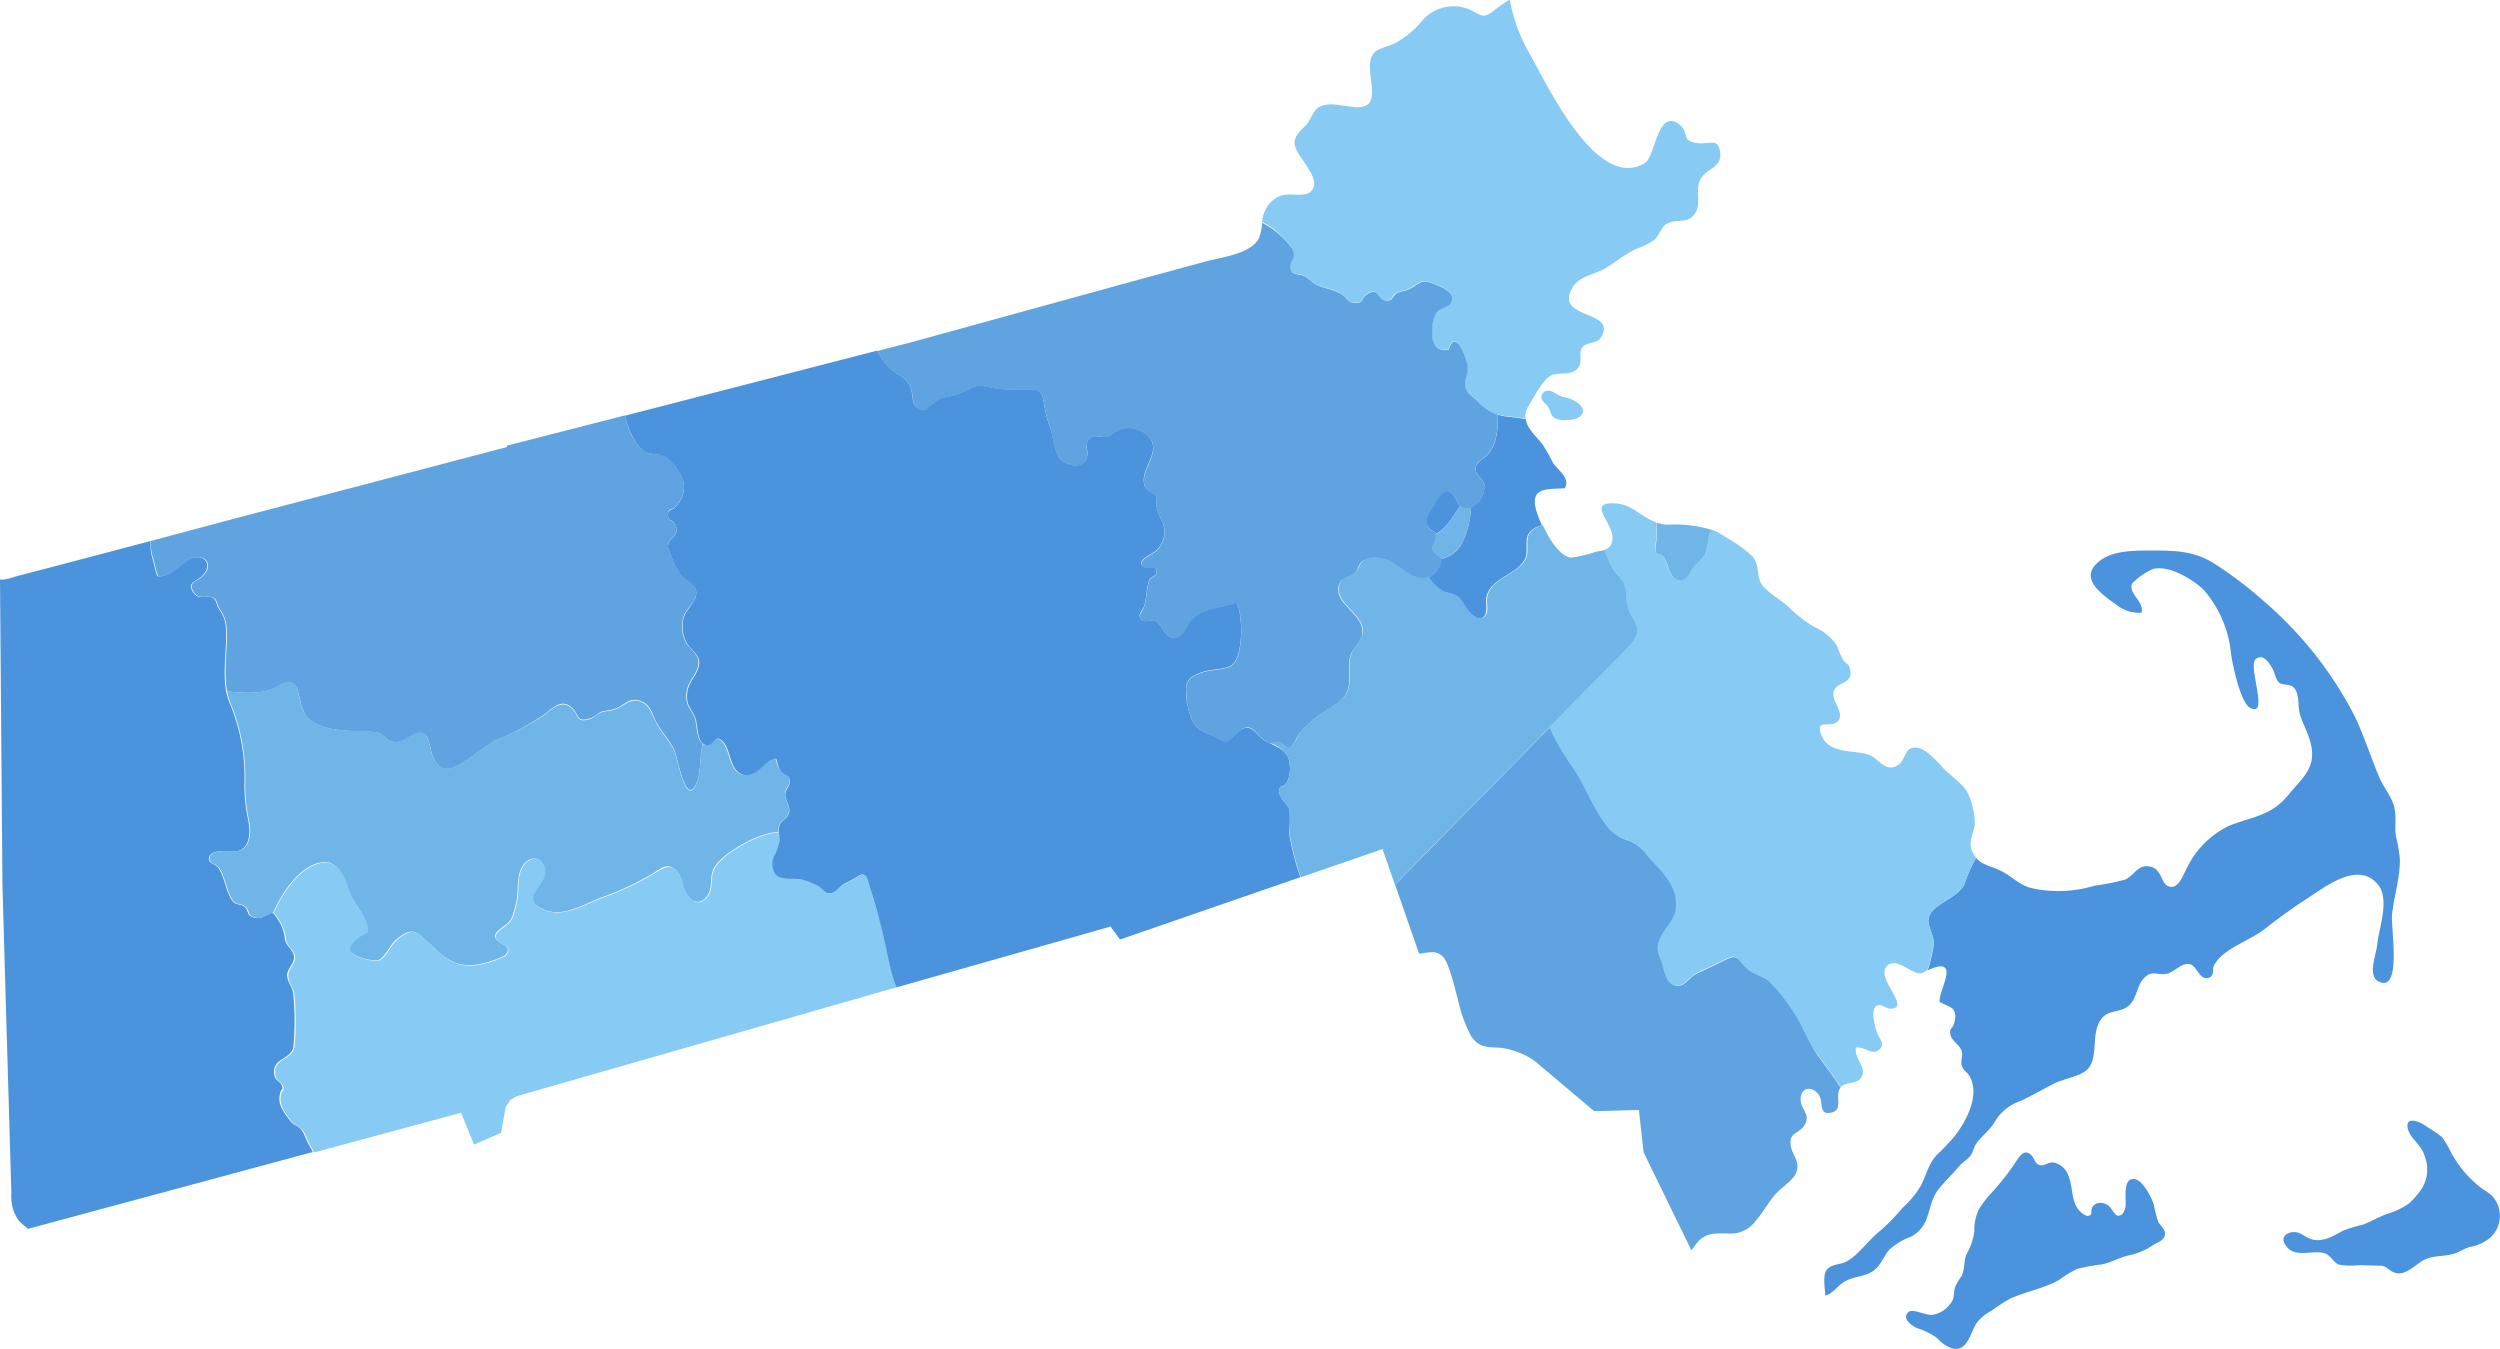
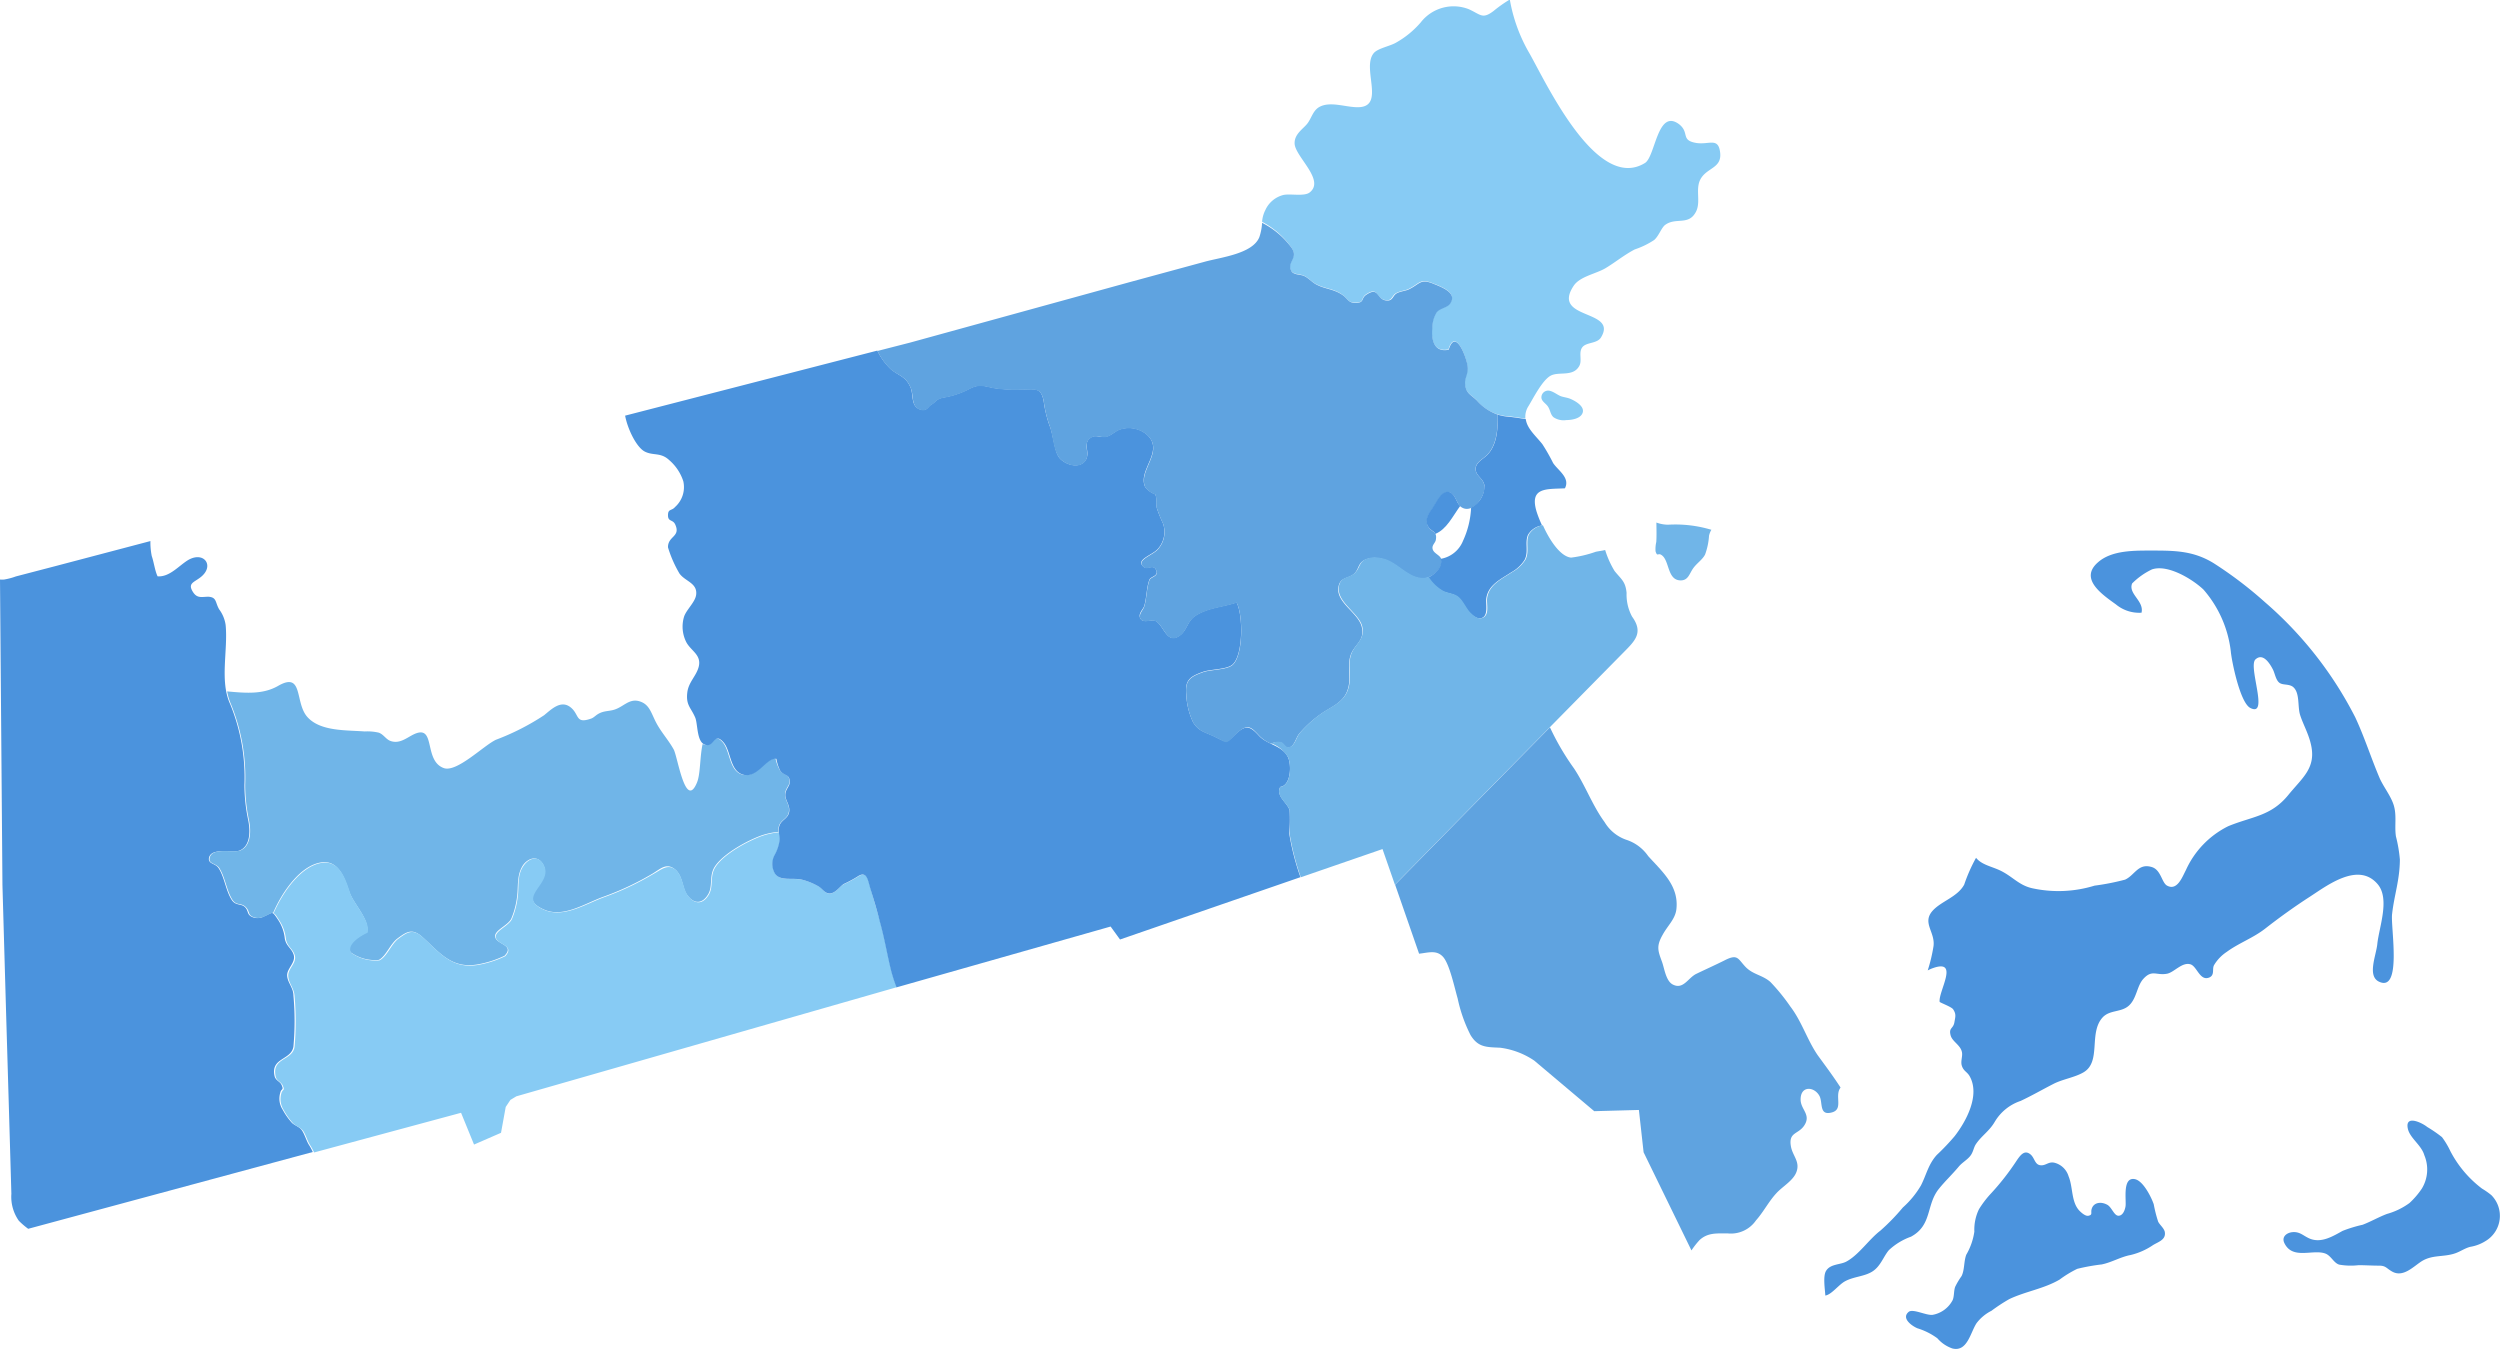
<svg xmlns="http://www.w3.org/2000/svg" viewBox="0 0 265.91 143.5">
  <defs>
    <style>.a{fill:#4b93dd;}.b{fill:#5fa3e0;}.c{fill:#70b5e8;}.d{fill:#87cbf4;}</style>
  </defs>
  <path class="a" d="M229.55,129.94a14.32,14.32,0,0,1-.47-1.85c-.26-.76-1.12-2.49-2-2.67-1.36-.28-.9,2.23-1,2.89-.06.39-.28,1-.75,1s-.72-.92-1.2-1.17c-.68-.37-1.47-.24-1.66.48-.1.39.13.59-.33.69-.29.07-.68-.26-.87-.44-1-.92-.75-2.57-1.25-3.76a2.11,2.11,0,0,0-1.51-1.44c-.64-.14-.91.34-1.49.27s-.6-.73-1-1.11c-.65-.59-1.09,0-1.47.54a26.72,26.72,0,0,1-2.89,3.69,10.76,10.76,0,0,0-1.17,1.56A5,5,0,0,0,210,131a6.81,6.81,0,0,1-.86,2.46c-.27.72-.17,1.61-.5,2.27a8,8,0,0,0-.68,1.14c-.16.45-.09,1-.27,1.42a3,3,0,0,1-2.12,1.56c-.66.1-2.12-.69-2.56-.31-.82.69.38,1.51.93,1.74a7.11,7.11,0,0,1,2.13,1.07,3.68,3.68,0,0,0,1.6,1.08c1.59.39,1.91-1.71,2.57-2.7a4.57,4.57,0,0,1,1.58-1.31,18.64,18.64,0,0,1,1.89-1.24c1.75-.83,3.69-1.1,5.36-2.08a11.82,11.82,0,0,1,1.87-1.14,21,21,0,0,1,2.61-.47c1.07-.22,2-.8,3.06-1a7.19,7.19,0,0,0,2.4-1.06c.55-.34,1.42-.57,1.24-1.43C230.14,130.6,229.71,130.27,229.55,129.94Z" />
  <path class="a" d="M260.63,122.44a8.51,8.51,0,0,0-.89-1.49,14,14,0,0,0-1.57-1.08c-.55-.45-2.4-1.35-2.06.19.22,1,1.44,1.73,1.75,2.81a3.92,3.92,0,0,1-.26,3.55,8.52,8.52,0,0,1-1.32,1.54,7.42,7.42,0,0,1-2.4,1.16c-.89.34-1.72.82-2.58,1.15a14.53,14.53,0,0,0-2.13.65c-1,.55-2.21,1.31-3.43.85-.73-.28-1.08-.8-1.94-.71-.59.07-1.15.5-.82,1.17.87,1.78,3,.63,4.32,1.09.64.22.9,1,1.5,1.19a7.08,7.08,0,0,0,2.06.06c.71,0,1.46.05,2.19.05s.78.29,1.39.63c1.16.65,2.22-.5,3.11-1.08,1.14-.73,2.34-.44,3.56-.85.55-.18,1.05-.55,1.63-.7a4.38,4.38,0,0,0,1.62-.61,3.12,3.12,0,0,0,.63-4.89,8.11,8.11,0,0,0-1-.7A11.86,11.86,0,0,1,260.63,122.44Z" />
  <path class="a" d="M32.07,120.17c-.23-.31-.69-.45-1-.72a7.05,7.05,0,0,1-1-1.41,2.17,2.17,0,0,1-.26-1.81c.1-.48.41-.23.14-.83-.16-.37-.63-.47-.74-.92-.47-2,1.78-1.69,2-3.17a29.73,29.73,0,0,0,0-5.42c0-.84-.66-1.41-.67-2.16s1-1.4.67-2.25c-.24-.66-.79-.86-.92-1.67a4.36,4.36,0,0,0-.73-2c-.66-1-.53-.75-1.5-.33a1.43,1.43,0,0,1-1.18.08c-.66-.26-.41-.66-.82-1.07s-1-.12-1.42-.78c-.64-1-.76-2.43-1.41-3.4-.34-.5-1.13-.4-1-1.08.27-1.14,2.55-.46,3.27-.77,1.19-.52,1.11-2.19.9-3.23a18,18,0,0,1-.4-3.75,20.57,20.57,0,0,0-1.52-8.59c-1.13-2.46-.22-5.7-.48-8.41a3.65,3.65,0,0,0-.69-1.67c-.43-.74-.24-1.28-1.14-1.34-.69,0-1.19.22-1.65-.51-.56-.89.06-1,.73-1.5,1.64-1.19.51-2.86-1.19-1.92-1,.58-2,1.86-3.3,1.76-.3-.65-.38-1.47-.62-2.16A7.44,7.44,0,0,1,16,57.55L5.87,60.22,1.69,61.31a6.89,6.89,0,0,1-1.24.33,2.12,2.12,0,0,1-.45,0L.26,94.14q.2,7,.4,14,.28,9.42.55,18.84A4.42,4.42,0,0,0,2,129.84,7.82,7.82,0,0,0,3,130.7l30.27-8.17a6,6,0,0,0-.45-.82C32.55,121.23,32.37,120.57,32.07,120.17Z" />
-   <path class="b" d="M29.58,73c2.74-1.58,1.8,1.86,3.13,3.31s4,1.38,6.09,1.53a5.28,5.28,0,0,1,1.5.13c.52.19.75.7,1.24.88,1,.36,1.77-.38,2.54-.73,2.31-1,1,2.78,3.09,3.6,1.37.53,4.27-2.42,5.6-3A25.73,25.73,0,0,0,57.89,76c.83-.64,1.74-1.65,2.78-.86s.49,1.83,2.22,1.22c.37-.12.67-.46,1-.62s1-.17,1.5-.34c1-.32,1.45-1.23,2.63-.88s1.28,1.31,1.77,2.25,1.33,1.85,1.88,2.88c.42.77,1.25,6.51,2.48,3.5.37-.91.29-2.68.59-4.07-.71-.46-.6-2.19-.88-2.81-.45-1-1-1.3-.84-2.62.12-1.14,1-1.76,1.22-2.78.31-1.26-.82-1.67-1.32-2.6a3.65,3.65,0,0,1-.18-2.78C73,64.76,74,64,74.05,63.19c.12-1.26-1.19-1.39-1.78-2.22a12.73,12.73,0,0,1-1.22-2.78c0-1.21,1.36-1.11.78-2.41-.25-.56-.79-.17-.78-1s.39-.45.75-.88a2.84,2.84,0,0,0,.88-2.74,5,5,0,0,0-1.51-2.26c-.9-.84-1.6-.38-2.59-.9s-1.83-2.41-2.09-3.82l-12.4,3.18a.5.5,0,0,1-.17,0l0,.19-9.31,2.45-20,5.25L16,57.55a7.44,7.44,0,0,0,.22,1.59c.24.69.32,1.51.62,2.16,1.29.1,2.25-1.18,3.3-1.76,1.7-.94,2.83.73,1.19,1.92-.67.49-1.29.61-.73,1.5.46.73,1,.47,1.65.51.9.06.71.6,1.14,1.34a3.65,3.65,0,0,1,.69,1.67c.21,2.24-.35,4.84.08,7.07C26.06,73.72,27.94,73.91,29.58,73Z" />
  <path class="c" d="M34.33,91.71c1.82-.16,2.4,2,2.85,3.23s2.16,2.91,1.85,4.22c-.69.29-2.29,1.26-1.74,2.13a4.45,4.45,0,0,0,3,.81c.75-.37,1.22-1.72,2-2.29,1-.75,1.59-1.09,2.66-.12,1.76,1.58,3.07,3.4,5.9,2.88a11,11,0,0,0,2.81-.91c1.18-1.22-1-1.19-1-2.1,0-.65,1.41-1.15,1.73-1.87a8.84,8.84,0,0,0,.65-2.75c.07-1.08,0-2.09.65-3,.53-.67,1.5-1,2.07,0,1.09,2-3,3.39,0,4.76,2.09,1,4.38-.58,6.4-1.31a29.93,29.93,0,0,0,5.25-2.47c.87-.53,1.48-1.16,2.35-.48s.79,2,1.31,2.73c.64.91,1.54,1.09,2.22,0,.58-.92.09-2,.74-3,.91-1.38,3.4-2.73,4.88-3.28a7.52,7.52,0,0,1,1.91-.41,1.32,1.32,0,0,1,.06-.71c.24-.58.86-.71,1-1.31.22-.75-.36-1.26-.38-1.91s.49-1,.47-1.37c0-.94-.53-.61-1-1.22a4.45,4.45,0,0,1-.48-1.26c-1.09-.11-2,2.05-3.48,1.7s-1.32-2.54-2.16-3.47c-1.07-1.19-1,.78-2.06.22l-.06,0c-.3,1.39-.22,3.16-.59,4.07-1.23,3-2.06-2.73-2.48-3.5-.55-1-1.34-1.84-1.88-2.88s-.7-1.93-1.77-2.25-1.66.56-2.63.88c-.5.17-1,.13-1.5.34s-.66.5-1,.62c-1.73.61-1.21-.45-2.22-1.22s-2,.22-2.78.86a25.73,25.73,0,0,1-5.12,2.61c-1.33.62-4.23,3.57-5.6,3-2.12-.82-.78-4.64-3.09-3.6-.77.35-1.54,1.09-2.54.73-.49-.18-.72-.69-1.24-.88a5.28,5.28,0,0,0-1.5-.13c-2-.15-4.71,0-6.09-1.53s-.39-4.89-3.13-3.31c-1.64.94-3.52.75-5.41.58a5.94,5.94,0,0,0,.4,1.34,20.57,20.57,0,0,1,1.52,8.59,18,18,0,0,0,.4,3.75c.21,1,.29,2.71-.9,3.23-.72.31-3-.37-3.27.77-.17.68.62.58,1,1.08.65,1,.77,2.39,1.41,3.4.43.66.93.29,1.42.78s.16.81.82,1.07a1.43,1.43,0,0,0,1.18-.08c.53-.23.73-.41.91-.37C30.06,94.74,32.08,91.91,34.33,91.71Z" />
  <path class="d" d="M94.8,103.17c-.42-1.72-.7-3.46-1.19-5.17-.33-1.17-.69-2.33-1-3.49-.27-.9-.36-1.94-1.37-1.26a13.18,13.18,0,0,1-1.47.79c-.47.25-.87.91-1.42,1s-.81-.49-1.25-.75a7,7,0,0,0-1.74-.71c-1-.26-2.56.26-3-.86a2,2,0,0,1,.06-1.75,4.43,4.43,0,0,0,.53-1.53,4.64,4.64,0,0,0-.06-.91,7.52,7.52,0,0,0-1.91.41c-1.48.55-4,1.9-4.88,3.28-.65,1-.16,2.09-.74,3-.68,1.09-1.58.91-2.22,0-.52-.74-.51-2.1-1.31-2.73s-1.48,0-2.35.48a29.93,29.93,0,0,1-5.25,2.47c-2,.73-4.31,2.26-6.4,1.31-3-1.37,1.09-2.74,0-4.76-.57-1.06-1.54-.7-2.07,0-.7.92-.58,1.93-.65,3a8.84,8.84,0,0,1-.65,2.75c-.32.72-1.7,1.22-1.73,1.87,0,.91,2.15.88,1,2.1a11,11,0,0,1-2.81.91c-2.83.52-4.14-1.3-5.9-2.88-1.07-1-1.66-.63-2.66.12-.75.57-1.22,1.92-2,2.29a4.45,4.45,0,0,1-3-.81c-.55-.87,1.05-1.84,1.74-2.13.31-1.31-1.43-3-1.85-4.22s-1-3.39-2.85-3.23c-2.25.2-4.27,3-5.31,5.4.15,0,.29.23.59.7a4.36,4.36,0,0,1,.73,2c.13.81.68,1,.92,1.67.32.85-.69,1.45-.67,2.25s.63,1.32.67,2.16a29.73,29.73,0,0,1,0,5.42c-.23,1.48-2.48,1.12-2,3.17.11.45.58.55.74.92.27.6,0,.35-.14.83a2.17,2.17,0,0,0,.26,1.81,7.05,7.05,0,0,0,1,1.41c.27.27.73.41,1,.72s.48,1.06.77,1.54a6,6,0,0,1,.45.82l15.63-4.22,1.38,3.38,2.87-1.25.5-2.75.5-.75.63-.38.87-.25L95.4,105A16.09,16.09,0,0,1,94.8,103.17Z" />
  <path class="a" d="M137.17,86.19c-.23-.83-1.49-1.49-1-2.49,1.16-.15,1.2-2.36.83-3.15-.57-1.24-2.2-1.33-3.07-2.27S132.59,77,131.51,78s-.85,1.08-2.21.4c-1-.52-1.79-.56-2.4-1.59a7.63,7.63,0,0,1-.73-3c-.14-1.5.43-1.86,1.75-2.34.8-.3,2.48-.24,3.13-.75,1.2-.94,1.18-5.36.47-6.65-1.47.51-3,.53-4.35,1.4-.89.56-.9,1.53-1.65,2.09-1.4,1.06-1.7-1-2.59-1.51-.41-.22-1.27.28-1.61-.23s.27-1,.38-1.36c.27-.88.24-2,.56-2.81.14-.36,1.07-.36.67-1.1-.3-.54-.9.05-1.26-.24-1-.76.87-1.24,1.47-1.91a2.74,2.74,0,0,0,.57-2.71,15.84,15.84,0,0,1-.66-1.63c-.1-.49,0-1-.15-1.48a2.45,2.45,0,0,1-1.08-.76c-.9-1.78,2.14-3.88.13-5.63a3,3,0,0,0-2.8-.53c-.55.18-.91.64-1.48.78s-1-.17-1.47,0c-1.26.6-.07,1.7-.8,2.6s-2.26.29-2.76-.4-.62-2.46-1-3.36a12.59,12.59,0,0,1-.63-2.61c-.28-1.53-.91-1.25-2.35-1.25a14.82,14.82,0,0,1-3-.16c-1.14-.24-1.58-.46-2.75.19a9,9,0,0,1-2.65.84c-.77.21-.61.37-1.22.75-.39.24-.45.73-1.16.51-1-.32-.72-1.48-1-2.26-.48-1.24-1.24-1.3-2.1-2a6.69,6.69,0,0,1-1.46-2L66.49,44.21c.26,1.41,1.2,3.36,2.09,3.82s1.69.06,2.59.9a5,5,0,0,1,1.51,2.26,2.84,2.84,0,0,1-.88,2.74c-.36.43-.75.16-.75.88s.53.41.78,1c.58,1.3-.8,1.2-.78,2.41A12.73,12.73,0,0,0,72.27,61c.59.83,1.9,1,1.78,2.22-.07.79-1,1.57-1.28,2.34A3.65,3.65,0,0,0,73,68.31c.5.93,1.63,1.34,1.32,2.6-.25,1-1.1,1.64-1.22,2.78-.15,1.32.39,1.57.84,2.62.28.64.16,2.46.94,2.85,1.1.56,1-1.41,2.06-.22.84.93.66,3.11,2.16,3.47s2.39-1.81,3.48-1.7A4.45,4.45,0,0,0,83,82c.48.61,1,.28,1,1.22,0,.41-.49.77-.47,1.37s.6,1.16.38,1.91c-.18.6-.8.73-1,1.31s.06,1.08,0,1.62a4.43,4.43,0,0,1-.53,1.53,2,2,0,0,0-.06,1.75c.45,1.12,2,.6,3,.86a7,7,0,0,1,1.74.71c.44.26.7.8,1.25.75s1-.71,1.42-1a13.18,13.18,0,0,0,1.47-.79c1-.68,1.1.36,1.37,1.26.36,1.16.72,2.32,1,3.49.49,1.71.77,3.45,1.19,5.17a16.09,16.09,0,0,0,.6,1.86l22.77-6.47,1,1.38,19.19-6.63a26.46,26.46,0,0,1-1.19-4.62A19,19,0,0,0,137.17,86.19Z" />
  <path class="d" d="M137.32,26.28c.82,1.15-.49,1.51,0,2.5.21.43,1,.37,1.35.53.49.23.81.63,1.25.88,1,.54,1.89.47,2.85,1.15.54.38.61.87,1.4.85,1,0,.53-.48,1.13-.88,1.42-.95,1,.63,2.25.62.56,0,.5-.54,1-.78s.91-.23,1.31-.43c1.16-.58,1.18-1.15,2.59-.57,1,.39,2.57,1,1.75,2.13-.3.42-1.06.47-1.41.9a3.07,3.07,0,0,0-.46,1.63c-.14,1.26.15,2.67,1.73,2.35.74-2.36,1.87.81,2,1.65s-.31,1.29-.25,2c.08,1,.57,1.09,1.25,1.75a4.67,4.67,0,0,0,3.4,1.72c.61.06,1.2.16,1.79.25a2.05,2.05,0,0,1,.33-1.34c.53-.88,1.43-2.67,2.3-3.2s2.41.15,3.09-1.05c.35-.6-.1-1.43.33-2s1.59-.36,2-1.07c1.81-3-5.34-1.82-2.92-5.47.66-1,2.37-1.27,3.38-1.87s2-1.42,3.12-2a8.74,8.74,0,0,0,2.06-1c.5-.42.77-1.32,1.19-1.62,1.14-.82,2.47.11,3.25-1.37.59-1.11-.15-2.53.58-3.63s2.2-1.07,2-2.7-1.16-.8-2.51-1c-1.74-.28-.7-1.09-1.86-2-2.31-1.71-2.51,3.45-3.63,4.13-5.2,3.19-10.68-8.92-12.37-11.82a17.14,17.14,0,0,1-2-5.57,13.86,13.86,0,0,0-1.73,1.22c-1.19.9-1.35.39-2.63-.19a4.42,4.42,0,0,0-5.12,1.41,9.8,9.8,0,0,1-2.63,2.15c-.63.37-1.95.6-2.37,1.12-1.27,1.55,1.14,5.47-1.41,5.73-1.34.13-3.15-.71-4.39,0-.67.39-.82,1.2-1.26,1.76s-1.37,1.1-1.35,2.09c0,1.38,3.3,3.91,1.6,5.23-.59.46-2.12.09-2.84.28a2.88,2.88,0,0,0-1.88,1.61,3.24,3.24,0,0,0-.34,1.23A8.85,8.85,0,0,1,137.32,26.28Z" />
  <path class="d" d="M164.85,41.57A.72.72,0,0,0,164,42c-.22.61.35.82.63,1.22s.26.85.61,1.16a1.92,1.92,0,0,0,1.37.3c.52,0,1.39-.13,1.67-.65.41-.73-.66-1.35-1.21-1.59-.31-.14-.65-.17-1-.28S165.28,41.67,164.85,41.57Z" />
  <path class="b" d="M136.26,79c.23.07.43.5.66.52.73.06.87-1,1.27-1.48a12.42,12.42,0,0,1,2.61-2.3c1.17-.73,2.28-1.19,2.62-2.66.25-1-.08-2.14.17-3.16.32-1.35,1.63-1.66,1.25-3.24s-3-2.69-2.42-4.49c.28-.88,1.24-.63,1.77-1.34.36-.47.32-1,1-1.31a2.58,2.58,0,0,1,1.59-.13c1.76.22,2.91,2.25,4.7,2.11.83-.07,2.13-1.11,1.8-2.09-.13-.39-.76-.56-.89-1s.27-.66.33-1c.18-1-.49-.77-.84-1.49s.23-1.45.56-1.92.87-1.74,1.61-1.67.84,1.2,1.35,1.57c1.23.87,2.7-1.22,2.48-2.32-.14-.72-.82-.94-.92-1.58-.12-.82.79-1.18,1.25-1.67,1-1.08,1.11-2.71,1.1-4.25a5.18,5.18,0,0,1-2.22-1.5c-.68-.66-1.17-.75-1.25-1.75-.06-.71.4-1.11.25-2s-1.28-4-2-1.65c-1.58.32-1.87-1.09-1.73-2.35a3.07,3.07,0,0,1,.46-1.63c.35-.43,1.11-.48,1.41-.9.82-1.14-.79-1.74-1.75-2.13-1.41-.58-1.43,0-2.59.57-.4.2-.87.2-1.31.43s-.41.78-1,.78c-1.22,0-.83-1.57-2.25-.62-.6.4-.16.84-1.13.88-.79,0-.86-.47-1.4-.85-1-.68-1.87-.61-2.85-1.15-.44-.25-.76-.65-1.25-.88-.33-.16-1.14-.1-1.35-.53-.49-1,.82-1.35,0-2.5a8.85,8.85,0,0,0-3.11-2.62,5.65,5.65,0,0,1-.29,1.52c-.71,1.79-4.14,2.15-5.85,2.63L120.19,30,96.8,36.44l-3.47.89a6.69,6.69,0,0,0,1.46,2c.86.67,1.62.73,2.1,2,.31.78,0,1.94,1,2.26.71.22.77-.27,1.16-.51.61-.38.45-.54,1.22-.75a9,9,0,0,0,2.65-.84c1.17-.65,1.61-.43,2.75-.19a14.82,14.82,0,0,0,3,.16c1.44,0,2.07-.28,2.35,1.25a12.59,12.59,0,0,0,.63,2.61c.34.9.4,2.6,1,3.36s2.08,1.24,2.76.4-.46-2,.8-2.6c.42-.19,1,.09,1.47,0s.93-.6,1.48-.78a3,3,0,0,1,2.8.53c2,1.75-1,3.85-.13,5.63a2.45,2.45,0,0,0,1.08.76c.14.49,0,1,.15,1.48a15.84,15.84,0,0,0,.66,1.63,2.74,2.74,0,0,1-.57,2.71c-.6.67-2.42,1.15-1.47,1.91.36.29,1-.3,1.26.24.4.74-.53.74-.67,1.1-.32.83-.29,1.93-.56,2.81-.11.39-.69.9-.38,1.36s1.2,0,1.61.23c.89.49,1.19,2.57,2.59,1.51.75-.56.76-1.53,1.65-2.09,1.4-.87,2.88-.89,4.35-1.4.71,1.29.73,5.71-.47,6.65-.65.51-2.33.45-3.13.75-1.32.48-1.89.84-1.75,2.34a7.63,7.63,0,0,0,.73,3c.61,1,1.37,1.07,2.4,1.59,1.36.68,1,.76,2.21-.4s1.57-.69,2.45.25a3.9,3.9,0,0,0,1.23.82A1.44,1.44,0,0,1,136.26,79Z" />
  <path class="a" d="M155.31,53.82c-.46-.4-.53-1.45-1.3-1.51s-1.25,1.16-1.61,1.67-.9,1.21-.56,1.92c.25.53.68.52.82.89C153.88,56.3,154.52,54.89,155.31,53.82Z" />
-   <path class="c" d="M155.61,57.5a9.35,9.35,0,0,0,.86-3.53,1.09,1.09,0,0,1-1.11-.09l-.05-.06c-.79,1.07-1.43,2.48-2.65,3a1.14,1.14,0,0,1,0,.6c-.06.37-.47.53-.33,1s.76.58.89,1v0A3.11,3.11,0,0,0,155.61,57.5Z" />
  <path class="a" d="M153.43,62.87c.47.24,1.09.27,1.49.54.61.4.9,1.29,1.42,1.8.33.31.91.79,1.42.44s.27-1.41.32-1.94c.17-1.5,1.56-2.1,2.67-2.84a3.88,3.88,0,0,0,1.41-1.32c.46-.87,0-1.8.36-2.66a2.07,2.07,0,0,1,1.5-1,12.73,12.73,0,0,1-.57-1.43c-.81-2.65,1-2.42,3-2.52.59-1.13-.75-1.91-1.26-2.7a20.49,20.49,0,0,0-1.14-2c-.69-.87-1.64-1.66-1.76-2.66-.59-.09-1.18-.19-1.79-.25a5.07,5.07,0,0,1-1.18-.22c0,1.54-.08,3.17-1.1,4.25-.46.49-1.37.85-1.25,1.67.1.64.78.86.92,1.58A2.6,2.6,0,0,1,156.47,54a9.35,9.35,0,0,1-.86,3.53,3.11,3.11,0,0,1-2.37,1.91c.26.82-.6,1.66-1.37,2A4.42,4.42,0,0,0,153.43,62.87Z" />
  <path class="c" d="M176.17,57.64a3.44,3.44,0,0,0-.08,1c.21.65.25.1.67.42.81.59.58,2.57,1.91,2.67.88.06,1-.67,1.4-1.25s1-.93,1.29-1.5a7.13,7.13,0,0,0,.42-2,2.08,2.08,0,0,1,.25-.63,13.32,13.32,0,0,0-4.61-.54,3.7,3.7,0,0,1-1.24-.23C176.19,56.27,176.21,57,176.17,57.64Z" />
  <path class="c" d="M169.91,72.21l2.77-2.81c1.19-1.21,2.17-2.09.91-3.82a4.94,4.94,0,0,1-.58-2.52c-.12-1.24-.57-1.44-1.28-2.33a9.84,9.84,0,0,1-1-2.23c-.29.08-.63.11-1,.19a12.41,12.41,0,0,1-2.62.62c-1.16-.11-2.32-1.91-3-3.44a2.07,2.07,0,0,0-1.5,1c-.36.86.1,1.79-.36,2.66a3.88,3.88,0,0,1-1.41,1.32c-1.11.74-2.5,1.34-2.67,2.84-.05.53.23,1.56-.32,1.94s-1.09-.13-1.42-.44c-.52-.51-.81-1.4-1.42-1.8-.4-.27-1-.3-1.49-.54a4.42,4.42,0,0,1-1.56-1.5,1.94,1.94,0,0,1-.43.11c-1.79.14-2.94-1.89-4.7-2.11a2.58,2.58,0,0,0-1.59.13c-.64.33-.6.84-1,1.31-.53.71-1.49.46-1.77,1.34-.57,1.8,2.06,3,2.42,4.49s-.93,1.89-1.25,3.24c-.25,1,.08,2.14-.17,3.16-.34,1.47-1.45,1.93-2.62,2.66a12.42,12.42,0,0,0-2.61,2.3c-.4.46-.54,1.54-1.27,1.48-.23,0-.43-.45-.66-.52a1.44,1.44,0,0,0-1.07.14A3.39,3.39,0,0,1,137,80.55c.37.79.33,3-.83,3.15-.52,1,.74,1.66,1,2.49a19,19,0,0,1,0,2.5,26.46,26.46,0,0,0,1.19,4.62l8.69-3,1.32,3.79,7.33-7.46Z" />
  <path class="b" d="M190.43,107.06a20.75,20.75,0,0,0-2.13-2.62c-.86-.75-1.86-.77-2.66-1.62s-.81-1.39-2.21-.67c-1,.5-2.11,1-3,1.43s-1.38,1.71-2.5,1.14c-.74-.37-.9-1.72-1.15-2.41-.42-1.15-.64-1.64.06-2.87.54-1,1.35-1.67,1.47-2.75.27-2.48-1.53-4-3-5.63a4.52,4.52,0,0,0-2.37-1.75,4.35,4.35,0,0,1-2.27-1.87c-1.27-1.72-2.05-3.9-3.26-5.72a26.74,26.74,0,0,1-2.55-4.36l-9.14,9.28-7.33,7.46,2.55,7.34c1-.11,1.87-.43,2.56.35s1.22,3.31,1.54,4.4a15.84,15.84,0,0,0,1.37,3.9c.81,1.33,1.69,1.28,3.16,1.35a8.38,8.38,0,0,1,3.62,1.37l6.38,5.38,4.75-.13.5,4.5L179.91,133a8.72,8.72,0,0,1,.86-1.1c.89-.82,1.86-.7,3-.71a3.24,3.24,0,0,0,3-1.38c.8-.9,1.35-2,2.15-2.87.64-.72,1.76-1.32,2.13-2.22.47-1.14-.38-1.75-.56-2.78-.28-1.56.8-1.26,1.43-2.25.74-1.15-.41-1.68-.4-2.75,0-1.49,1.45-1.38,2-.38.39.71-.08,2.18,1.37,1.75,1.2-.36.21-1.78.88-2.63,0,0,0,0,0,0-.76-1.18-1.6-2.3-2.43-3.44C192.21,110.59,191.65,108.66,190.43,107.06Z" />
  <path class="a" d="M254.43,97.24c.23-2.06.82-3.63.83-5.82a15,15,0,0,0-.42-2.46c-.17-1.14.12-2.27-.26-3.4-.32-.94-1-1.79-1.44-2.72-.93-2.17-1.61-4.36-2.62-6.53a40.39,40.39,0,0,0-9.6-12.25,42.39,42.39,0,0,0-5.47-4.16c-2.09-1.28-4-1.34-6.4-1.34-1.94,0-4.41-.07-5.9,1.25-2,1.74.38,3.38,1.9,4.47a3.88,3.88,0,0,0,2.73.89c.3-1.25-1.44-2-1-3.11a7.56,7.56,0,0,1,2.12-1.5c1.73-.57,4.38,1.11,5.47,2.15a12.14,12.14,0,0,1,2.91,6.6c.1,1.07,1,5.49,2.09,6,2,1-.28-4.42.53-5.17s1.55.46,1.88,1.12c.19.4.29,1.06.65,1.35s1,.11,1.45.44c.77.61.48,2.08.77,3s.85,1.9,1.12,3c.66,2.6-.84,3.62-2.37,5.5-1.86,2.29-3.87,2.28-6.4,3.33a9.63,9.63,0,0,0-4.5,4.67c-.37.69-.91,2.24-2,1.65-.59-.32-.64-1.75-1.71-2-1.37-.37-1.75.9-2.75,1.36a25.23,25.23,0,0,1-3.25.64,13.06,13.06,0,0,1-6.62.28c-1.42-.31-2.09-1.24-3.38-1.87-.92-.45-2-.61-2.61-1.37a17.44,17.44,0,0,0-1.26,2.85c-.7,1.31-2.42,1.75-3.35,2.77-1.16,1.29.26,2.24.09,3.75a17.06,17.06,0,0,1-.62,2.61,3.79,3.79,0,0,1,.62-.27c2.76-.94.49,2.53.65,3.61,0,.07,1.26.53,1.43.79.35.52.24.8.14,1.37-.12.74-.63.56-.4,1.42.18.64,1,1,1.18,1.69.14.46-.14,1,0,1.5.19.62.58.66.85,1.16,1.11,2-.36,4.75-1.6,6.35a23.71,23.71,0,0,1-1.9,2c-.91,1-1.1,2.09-1.69,3.25a9.73,9.73,0,0,1-1.93,2.35A22.16,22.16,0,0,1,200,130.9c-1.22.93-2.29,2.58-3.62,3.29-.65.35-1.71.23-2.16,1-.34.57-.1,2-.07,2.61.66-.1,1.42-1.15,2.08-1.51.94-.52,2.07-.5,2.94-1.06s1.17-1.6,1.74-2.26a6.76,6.76,0,0,1,2.35-1.43c2.29-1.24,1.58-3.41,3-5.13.62-.77,1.42-1.53,2.07-2.31.36-.44.87-.7,1.22-1.13s.36-.9.62-1.28c.59-.88,1.42-1.37,2-2.37a5.06,5.06,0,0,1,2.75-2.22c1.19-.56,2.26-1.18,3.45-1.79,1-.53,2.32-.7,3.27-1.27,1.88-1.14.5-4.17,2-5.82.78-.84,2-.51,2.82-1.28s.83-2.09,1.53-2.84c.92-1,1.37-.32,2.5-.53.76-.14,1.6-1.27,2.5-1,.69.21,1,1.82,2,1.4.62-.27.26-.92.52-1.34a4.37,4.37,0,0,1,1.33-1.38c1.28-.94,2.81-1.48,4.07-2.46,1.59-1.24,3.12-2.34,4.79-3.42,1.85-1.2,5.16-3.75,7.21-1.31,1.31,1.57.13,4.58-.05,6.35-.12,1.21-1.09,3.39.17,4C255.52,105.61,254.27,98.65,254.43,97.24Z" />
-   <path class="d" d="M205.58,96.84c.93-1,2.65-1.46,3.35-2.77a17.44,17.44,0,0,1,1.26-2.85,1.77,1.77,0,0,1-.29-.41c-.69-1.25,0-1.94.15-3.15a8,8,0,0,0-.77-3.35c-.54-1-2-1.93-2.73-2.76-.57-.62-1.63-1.81-2.5-2-1.63-.28-1.23,1.32-2.25,1.88-1.26.7-1.92-.63-2.85-1.07-1.48-.69-4.46,0-5.25-2.24-.64-1.81,1.13-.54,1.83-1.47s-.82-2.08-.48-3.13,2-.68,1.75-2.25c-.1-.67-.42-.62-.75-1.09a7.22,7.22,0,0,1-.62-1.41A5.29,5.29,0,0,0,193,66.7a14.23,14.23,0,0,1-2.79-2.17c-.79-.74-2.21-1.49-2.81-2.35s-.21-2.07-1-3a13.28,13.28,0,0,0-2.79-2,6.2,6.2,0,0,0-1.61-.87,2.08,2.08,0,0,0-.25.63,7.13,7.13,0,0,1-.42,2c-.33.57-.92.93-1.29,1.5s-.52,1.31-1.4,1.25c-1.33-.1-1.1-2.08-1.91-2.67-.42-.32-.46.23-.67-.42a3.44,3.44,0,0,1,.08-1c0-.68,0-1.37,0-2.06-1.6-.54-2.56-1.93-4.38-2-3.1-.16-.09,2.15-.25,3.75-.08.79-.37,1-.84,1.19a9.84,9.84,0,0,0,1,2.23c.71.89,1.16,1.09,1.28,2.33a4.94,4.94,0,0,0,.58,2.52c1.26,1.73.28,2.61-.91,3.82l-2.77,2.81-5.07,5.15a26.74,26.74,0,0,0,2.55,4.36c1.21,1.82,2,4,3.26,5.72a4.35,4.35,0,0,0,2.27,1.87,4.52,4.52,0,0,1,2.37,1.75c1.48,1.67,3.28,3.15,3,5.63-.12,1.08-.93,1.8-1.47,2.75-.7,1.23-.48,1.72-.06,2.87.25.69.41,2,1.15,2.41,1.12.57,1.69-.71,2.5-1.14s2-.93,3-1.43c1.4-.72,1.3-.3,2.21.67s1.8.87,2.66,1.62a20.75,20.75,0,0,1,2.13,2.62c1.22,1.6,1.78,3.53,3,5.15.83,1.14,1.67,2.26,2.43,3.44.53-.61,1.78-.25,2.23-1.08.58-1-.83-2-.61-3.12.8-.18,1.73.85,2.45.24s.05-1.15-.18-1.8-.76-2.4-.09-2.88c.46-.31,1,.32,1.55.3,2.16-.08-1.62-3.2-.47-4.5.73-.83,1.91.06,2.56.4,1.07.56,1.16.33,1.79,0a17.06,17.06,0,0,0,.62-2.61C205.84,99.08,204.42,98.13,205.58,96.84Z" />
</svg>